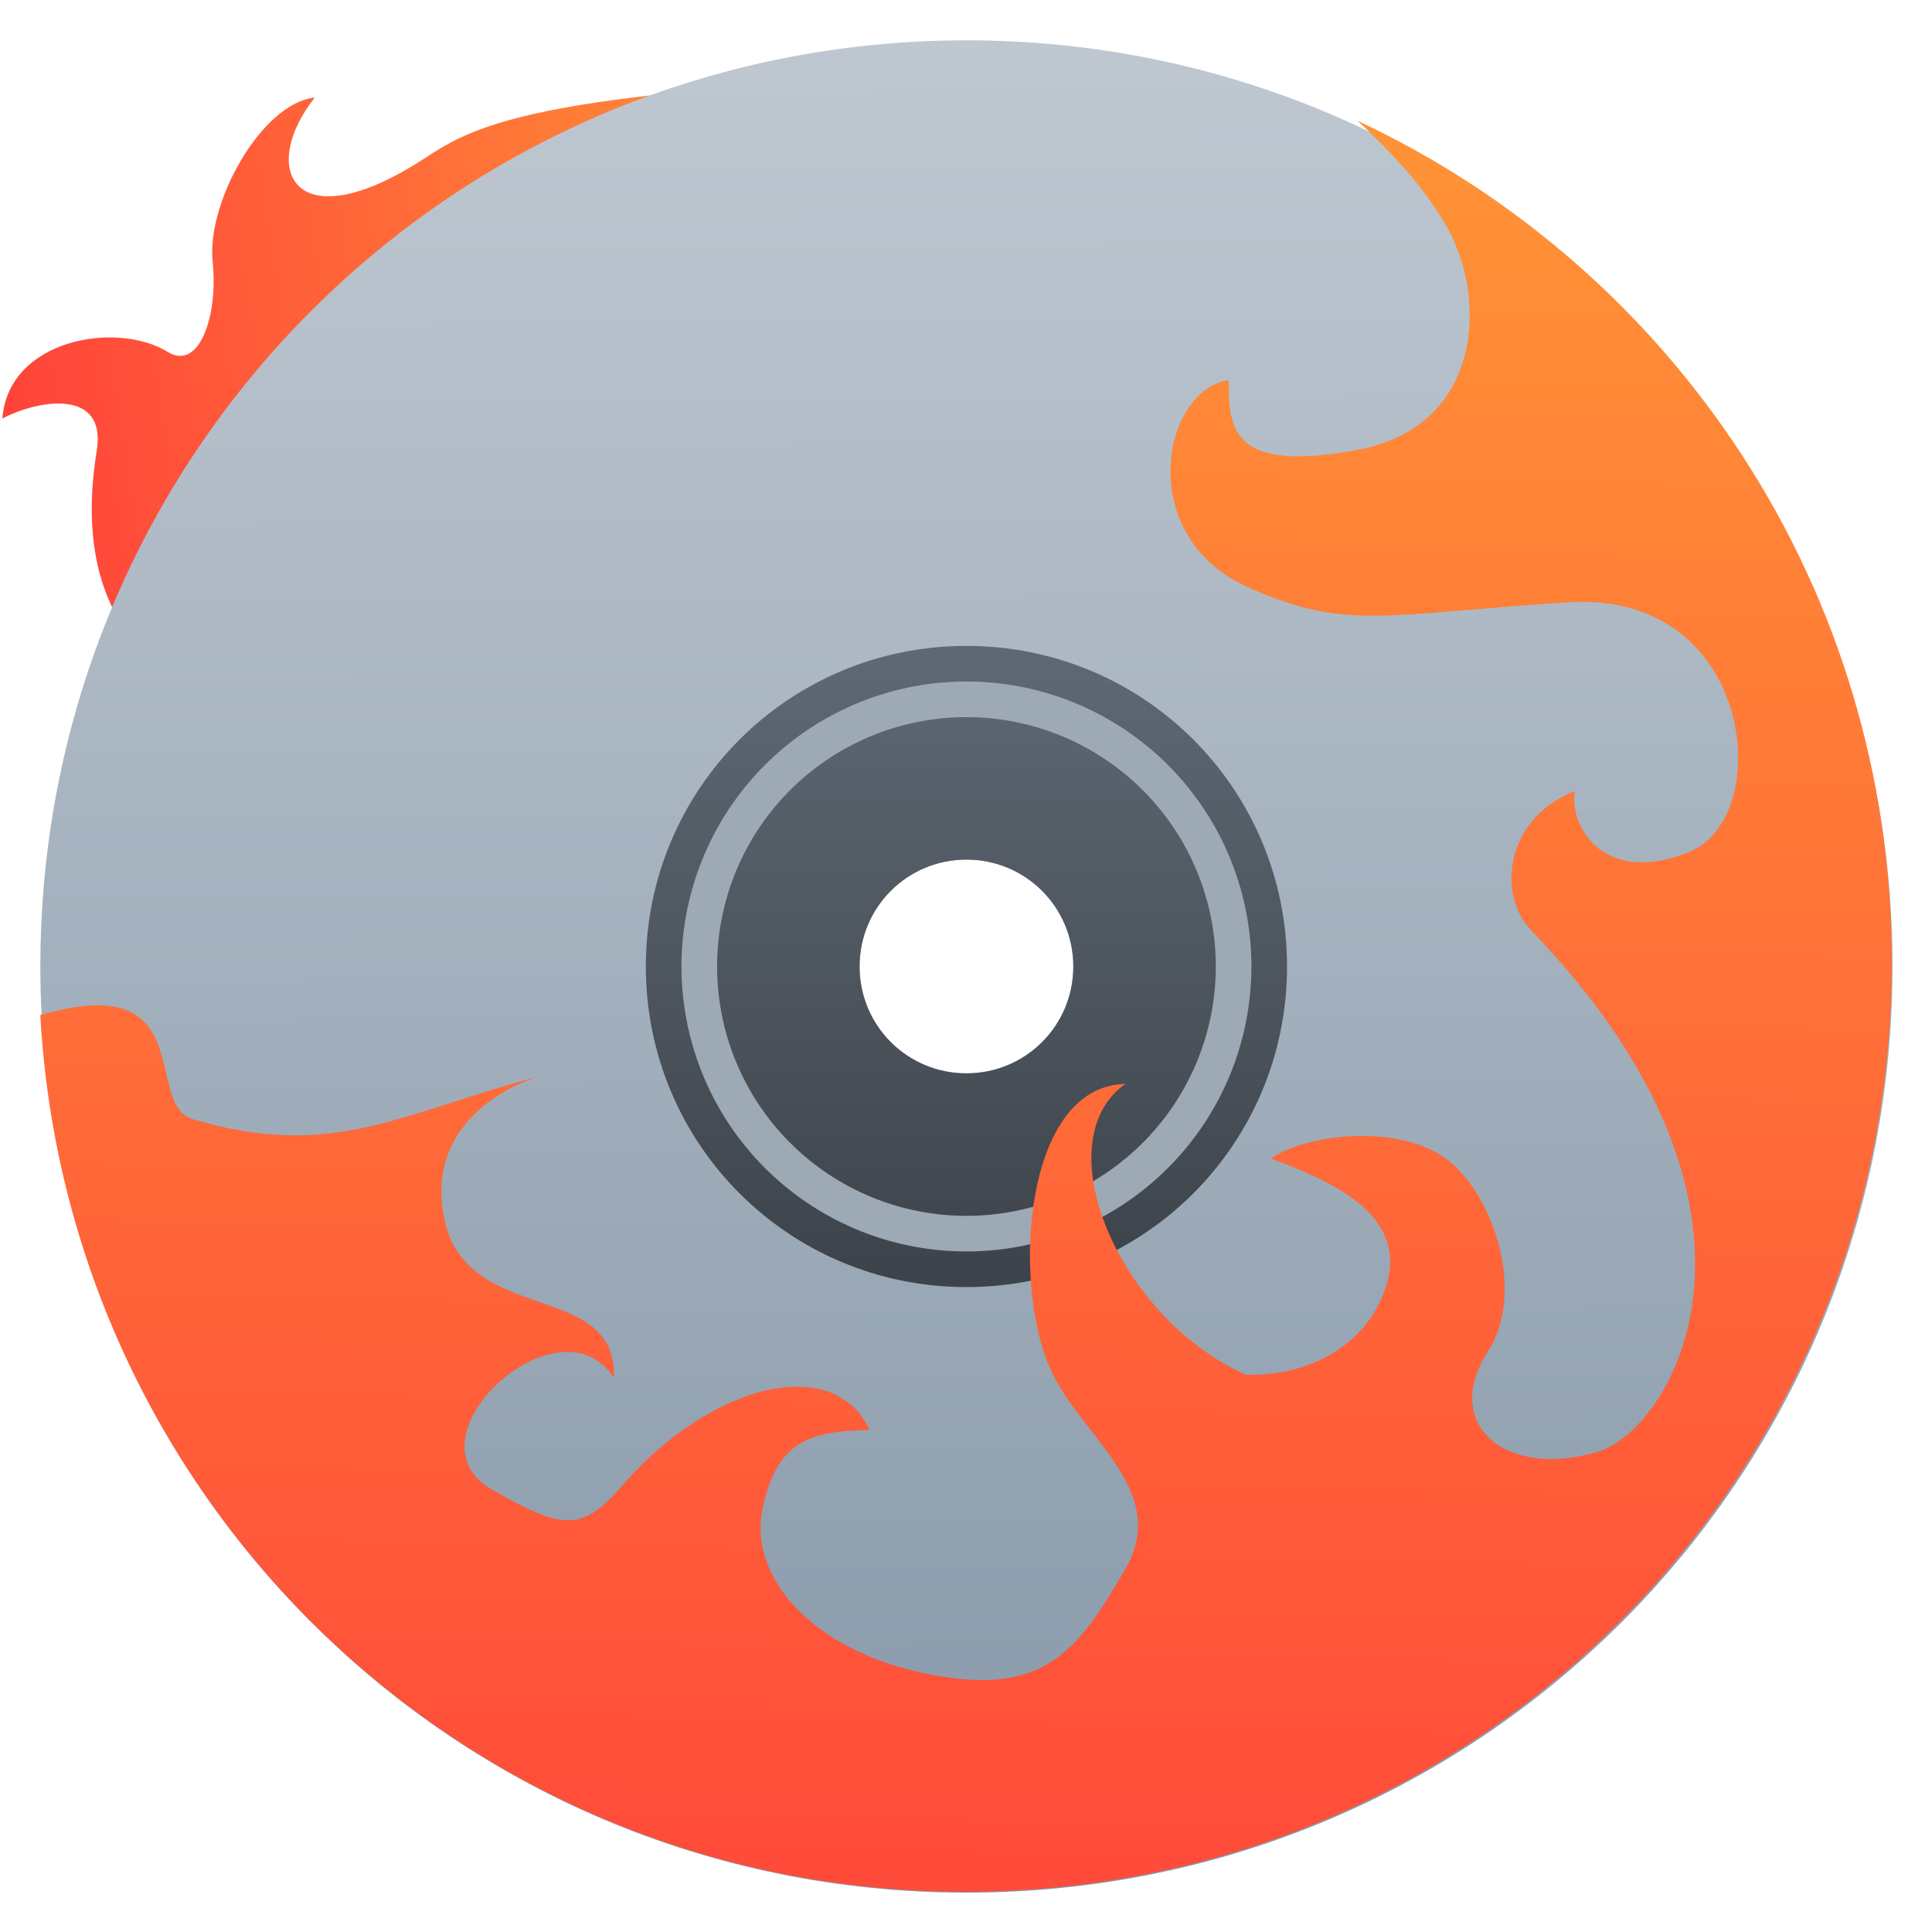
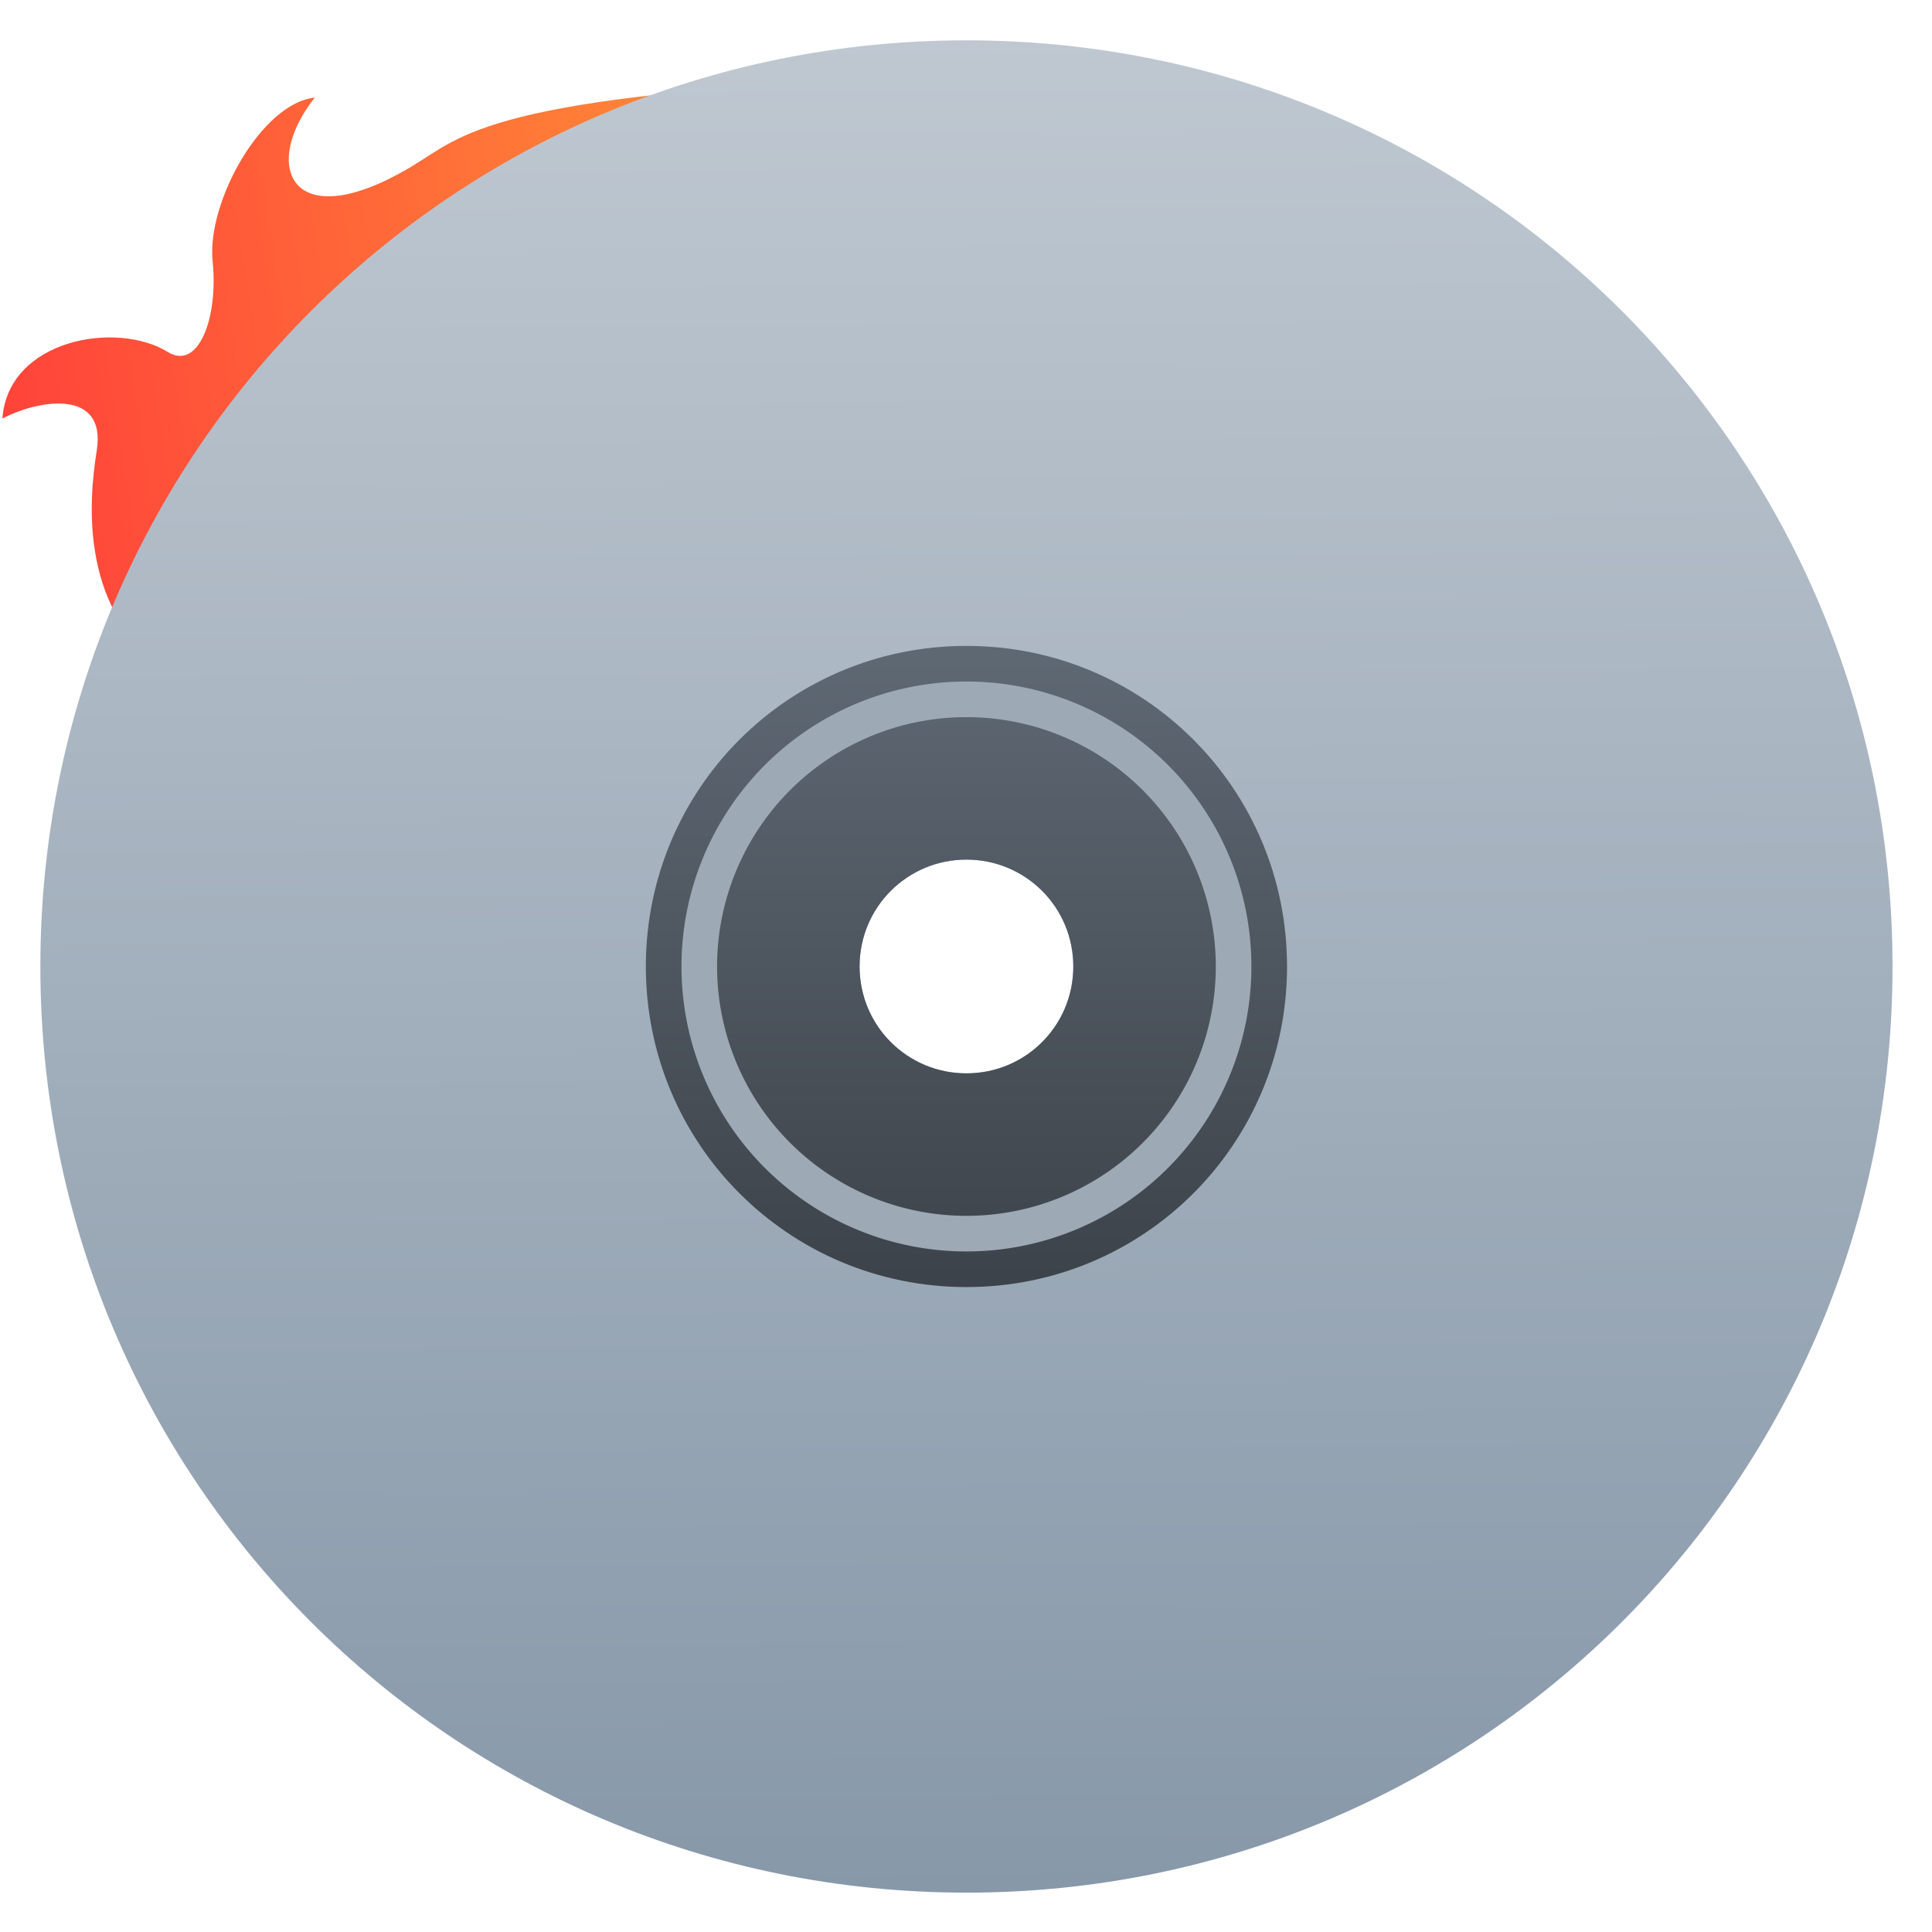
<svg xmlns="http://www.w3.org/2000/svg" xmlns:xlink="http://www.w3.org/1999/xlink" width="48" height="48" viewBox="0 0 48 48">
  <linearGradient id="a">
    <stop stop-color="#ff433a" offset="0" />
    <stop stop-color="#ff9436" offset="1" />
  </linearGradient>
  <linearGradient id="b" x1="389.958" x2="410.338" y1="509.784" y2="509.784" gradientTransform="matrix(1.039 -.188 .175 1.115 -109.45 16.916)" gradientUnits="userSpaceOnUse" xlink:href="#a" />
  <linearGradient id="c" x1="412.345" x2="413.206" y1="548.156" y2="505.353" gradientTransform="matrix(1.151 0 0 1.154 -61.695 -80.99)" gradientUnits="userSpaceOnUse" xlink:href="#a" />
  <linearGradient id="d" x1="408.754" x2="408.571" y1="540.961" y2="506.798" gradientTransform="matrix(1.529 0 0 1.529 -592.821 -769.103)" gradientUnits="userSpaceOnUse">
    <stop stop-color="#8798a9" offset="0" />
    <stop stop-color="#bfc8d1" offset="1" />
  </linearGradient>
  <linearGradient id="e" x1="409.571" x2="409.571" y1="540.798" y2="506.798" gradientTransform="matrix(.529 0 0 .529 -184.303 -245.305)" gradientUnits="userSpaceOnUse">
    <stop stop-color="#3d434a" offset="0" />
    <stop stop-color="#5f6974" offset="1" />
  </linearGradient>
  <g transform="translate(-384.571 -499.798)">
    <path d="m407.194 501.718c-10.531.431-11.115 1.451-12.399 2.218-2.973 1.776-3.768.013-2.404-1.713-1.317.136-2.689 2.601-2.537 4.07.144 1.389-.348 2.725-1.114 2.25-1.269-.786-3.968-.316-4.109 1.653.92-.481 2.588-.74 2.344.793-.202 1.27-.454 4.034 1.868 5.59 2.322 1.557 11.332-.018 11.332-.018z" fill="url(#b)" fill-rule="evenodd" />
    <g transform="matrix(.885 0 0 .885 380.262 495.49)">
      <path d="m32 6c-14.403 0-25.998 11.596-25.998 26s11.595 26 25.998 26 25.998-11.596 25.998-26-11.595-26-25.998-26zm0 23c1.662 0 3 1.338 3 3s-1.338 3-3 3-3-1.338-3-3 1.338-3 3-3z" fill="url(#d)" />
      <path d="m32 23c-4.986 0-9 4.014-9 9s4.014 9 9 9 9-4.014 9-9-4.014-9-9-9zm0 6c1.662 0 3 1.338 3 3s-1.338 3-3 3-3-1.338-3-3 1.338-3 3-3z" fill="url(#e)" />
      <path d="m32 24a8 8 0 0 0-8 8 8 8 0 0 0 8 8 8 8 0 0 0 8-8 8 8 0 0 0-8-8zm0 1a7 7 0 0 1 7 7 7 7 0 0 1-7 7 7 7 0 0 1-7-7 7 7 0 0 1 7-7z" fill="#9da9b5" stroke-linecap="round" />
    </g>
-     <path d="m418.297 502.798c.721.664 1.655 1.621 2.232 2.656 1.007 1.804.863 4.942-2.23 5.52-3.093.577-3.211-.48-3.201-1.732-1.644.227-2.38 3.883.504 5.159 2.446 1.082 3.345.649 7.949.361 4.604-.289 5.143 5.339 2.985 6.205-2.158.866-2.982-.678-2.841-1.515-1.73.678-1.941 2.568-1.079 3.463 6.729 6.994 3.502 12.398 1.655 12.951-2.289.686-3.903-.674-2.734-2.489.953-1.479.131-3.919-1.027-4.782-1.158-.864-3.406-.657-4.368-.016 1.386.526 3.417 1.335 2.877 3.139-.417 1.393-1.782 2.27-3.489 2.237-3.196-1.425-5.01-5.803-3-7.227-2.533.049-2.826 4.952-1.861 7.091.764 1.693 2.997 3.002 1.855 4.97-1.198 2.064-2.03 3.175-4.907 2.598-2.877-.577-4.46-2.417-4.1-4.113.36-1.696 1.2-1.922 2.662-1.948-.912-1.938-3.983-1.137-6.171 1.407-1.005 1.168-1.524 1.037-3.216.072-2.251-1.283 1.684-4.868 3.026-2.778.103-2.45-3.674-1.263-4.213-3.968-.54-2.706 2.336-3.512 2.336-3.512-3.409.895-5.097 2.097-8.584 1.055-1.238-.37.197-3.747-3.785-2.585.672 12.177 10.667 21.781 22.981 21.781 12.753 0 23.019-10.298 23.019-23.089 0-9.288-5.426-17.24-13.274-20.911z" fill="url(#c)" fill-rule="evenodd" />
  </g>
</svg>